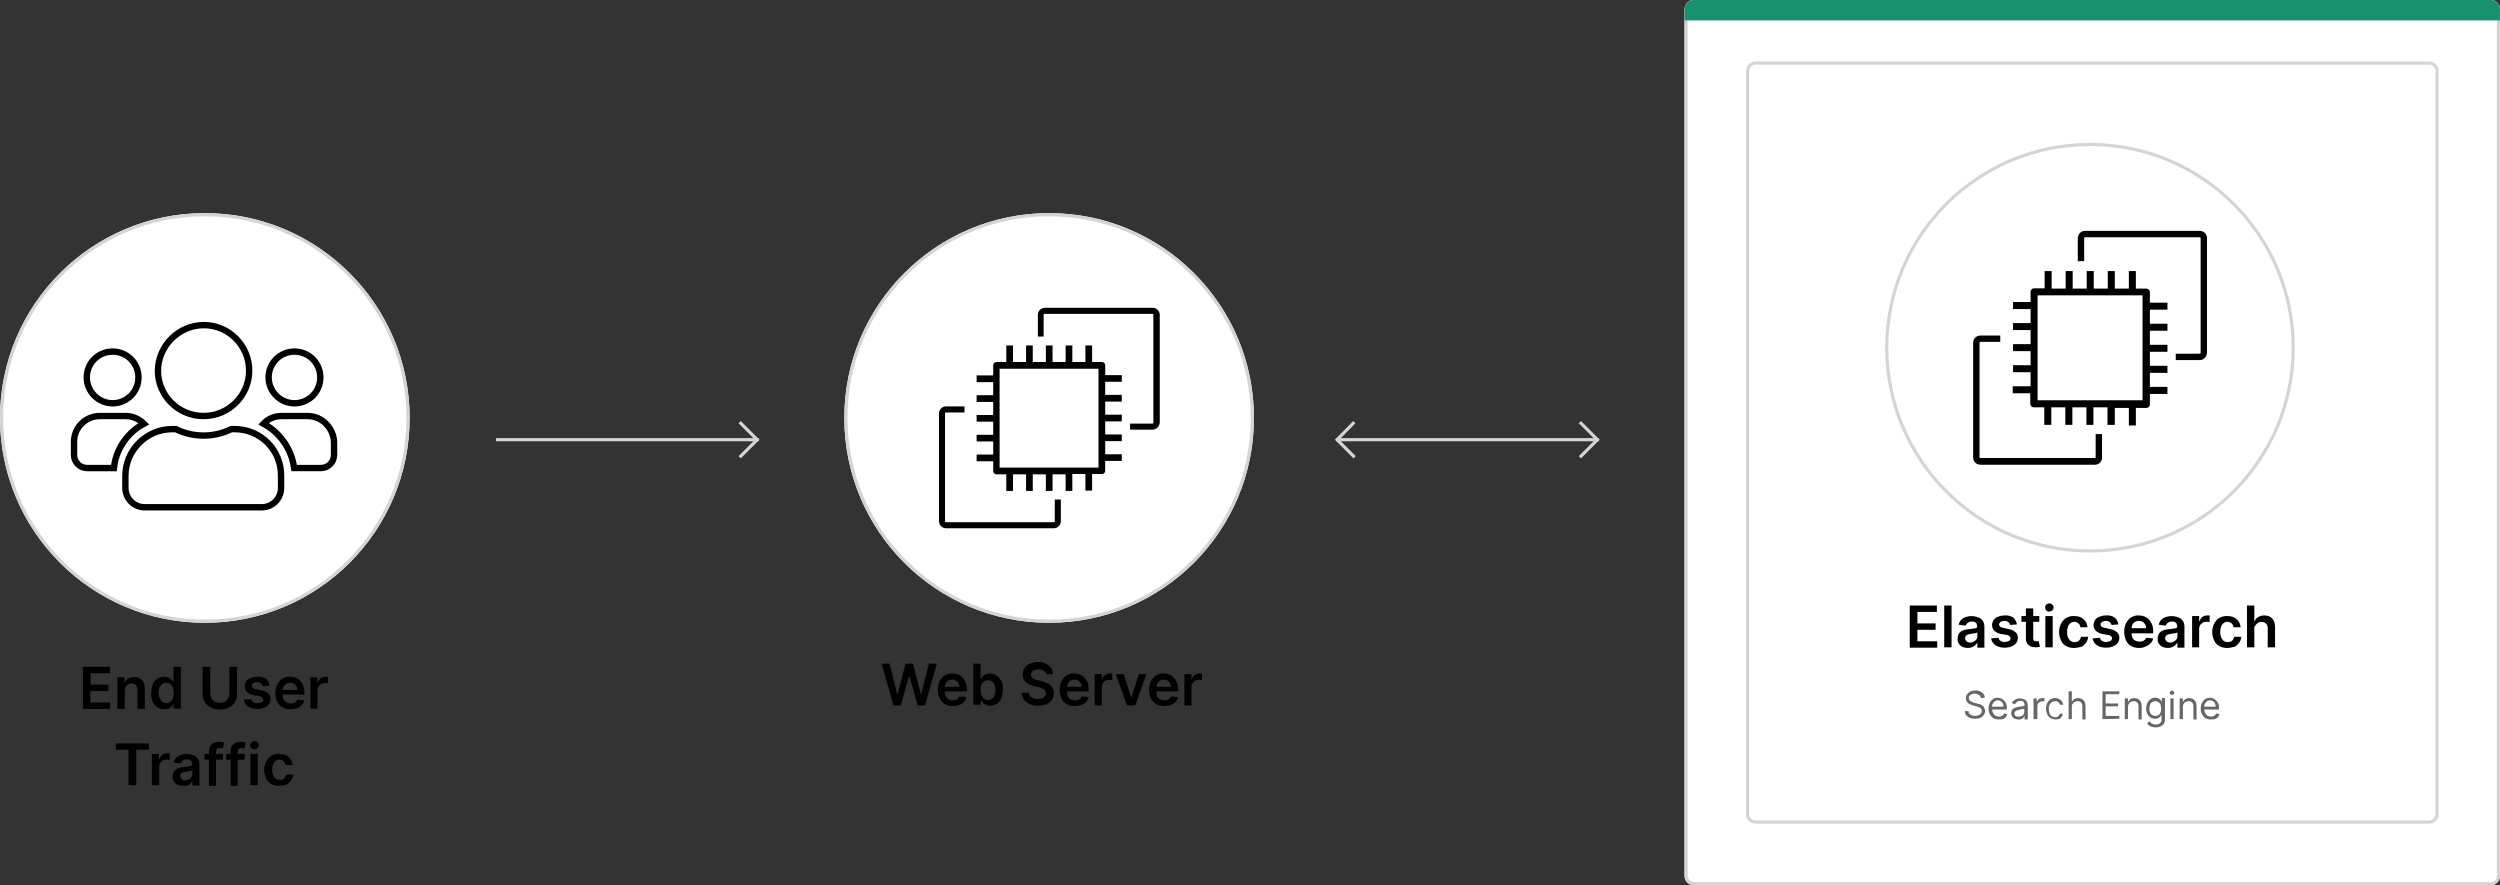
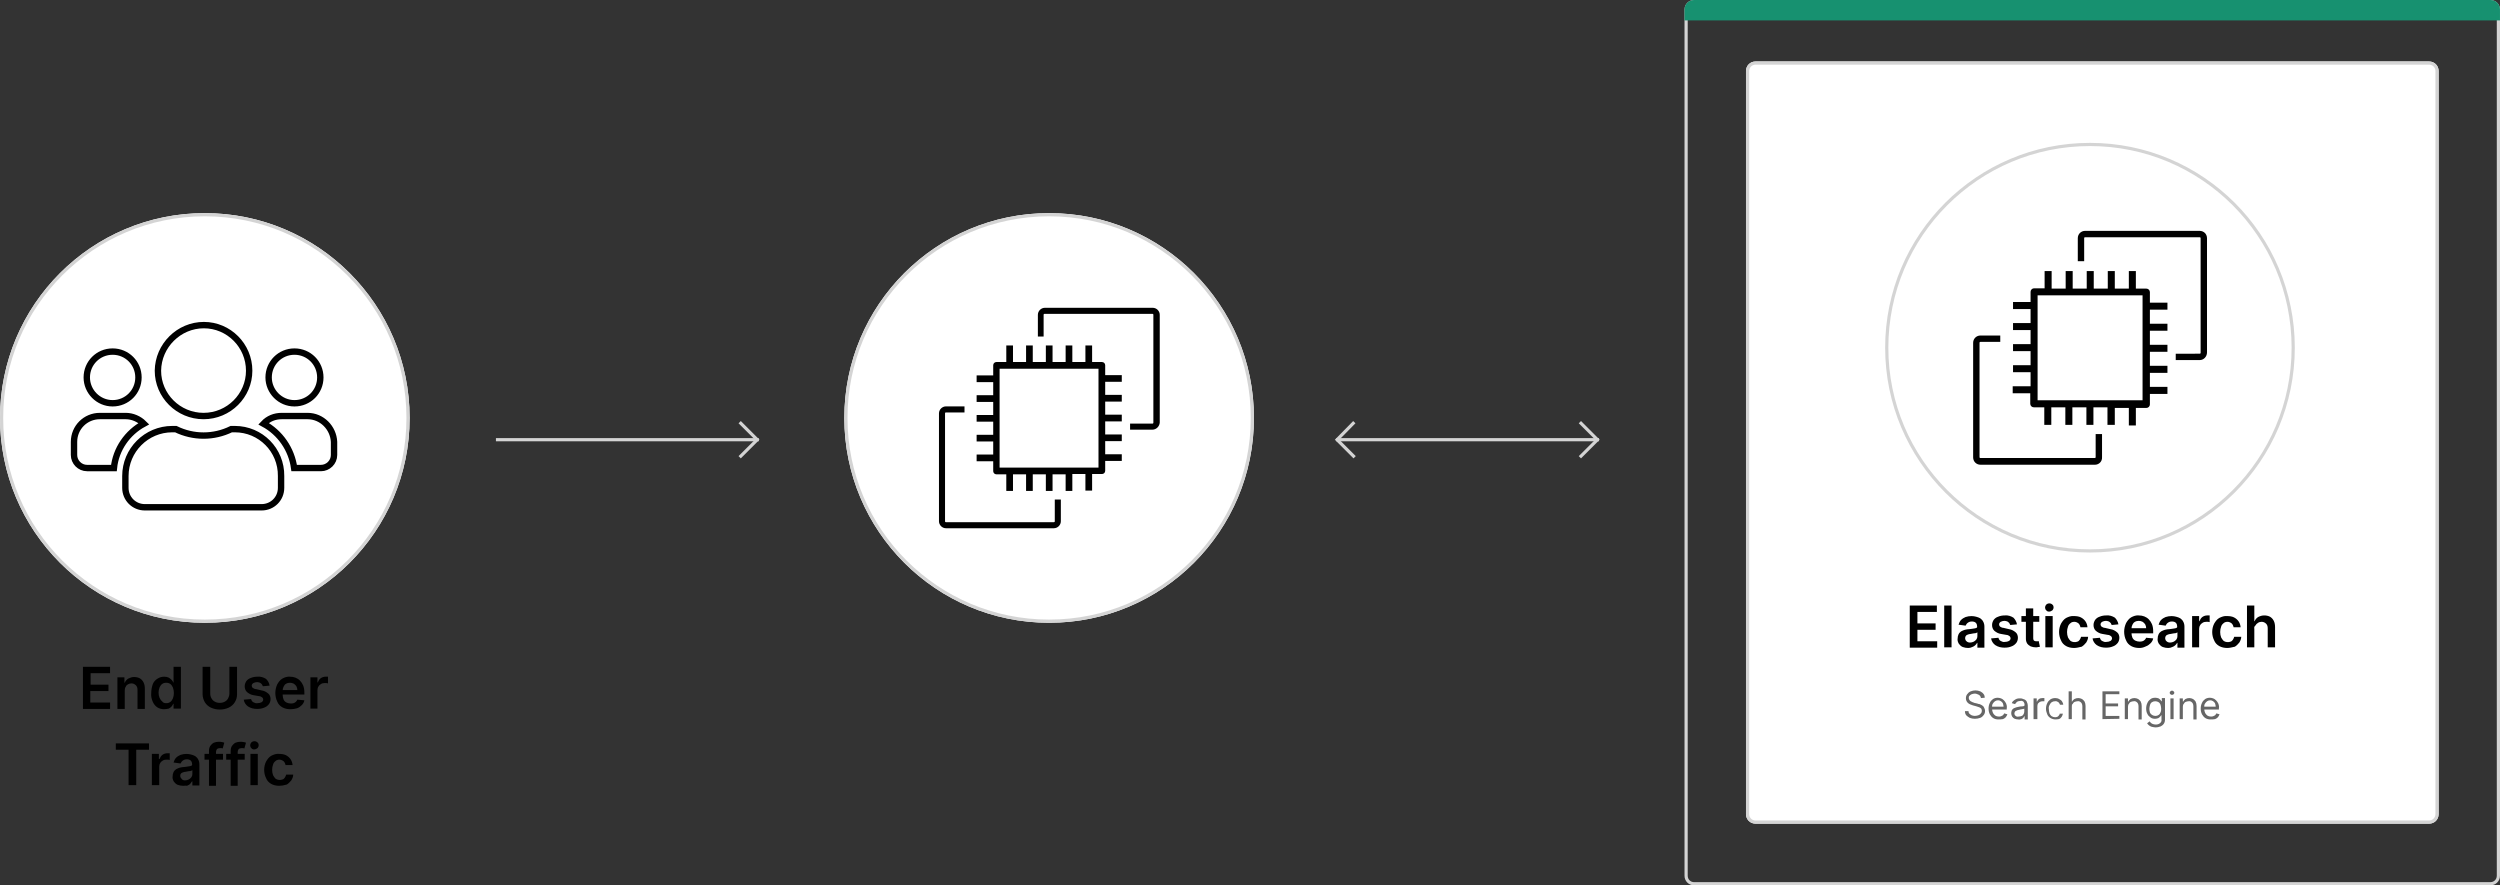
<svg xmlns="http://www.w3.org/2000/svg" version="1.1" id="Layer_1" x="0px" y="0px" viewBox="0 0 783.6 277.5" style="enable-background:new 0 0 783.6 277.5;" xml:space="preserve">
  <rect x="0" y="0" width="783.6" height="277.5" fill="#333333" stroke="none" />
  <style type="text/css">
	.st0{fill:#FFFFFF;}
	.st1{fill:none;stroke:#D4D4D4;}
	.st2{fill:#666666;}
	.st3{fill:#179170;}
	.st4{fill:none;stroke:#D4D4D4;stroke-miterlimit:10;}
	.st5{fill:none;stroke:#000000;stroke-width:2;}
</style>
  <g id="graphic-elasticsearch-diagram-light" transform="translate(-535 -2288.5)">
    <g id="Group_10485" transform="translate(1062.994 2298)">
      <g transform="matrix(1, 0, 0, 1, -527.99, -9.5)">
        <g id="Rectangle_6154-2" transform="translate(527.99 9.5)">
-           <path class="st0" d="M3-9.5h249.6c1.7,0,3,1.3,3,3V265c0,1.7-1.3,3-3,3H3c-1.7,0-3-1.3-3-3V-6.5C0-8.2,1.3-9.5,3-9.5z" />
          <path class="st1" d="M3-9h249.6c1.4,0,2.5,1.1,2.5,2.5V265c0,1.4-1.1,2.5-2.5,2.5H3c-1.4,0-2.5-1.1-2.5-2.5V-6.5      C0.5-7.9,1.6-9,3-9z" />
        </g>
      </g>
      <g id="Rectangle_6246" transform="translate(19.27 19.27)">
        <path class="st0" d="M3-9.5h211.1c1.7,0,3,1.3,3,3v232.9c0,1.7-1.3,3-3,3H3c-1.7,0-3-1.3-3-3V-6.5C0-8.2,1.3-9.5,3-9.5z" />
        <path class="st1" d="M3-9h211.1c1.4,0,2.5,1.1,2.5,2.5v232.9c0,1.4-1.1,2.5-2.5,2.5H3c-1.4,0-2.5-1.1-2.5-2.5V-6.5     C0.5-7.9,1.6-9,3-9z" />
      </g>
      <path id="Path_35011" d="M70.6,193.4v-13.1h8.5v2h-6.1v3.6h5.7v2h-5.7v3.6h6.2v2H70.6z M83.7,180.3v13.1h-2.3v-13.1H83.7z     M88.9,193.6c-0.6,0-1.1-0.1-1.7-0.3c-0.5-0.2-0.9-0.6-1.2-1c-0.3-0.5-0.5-1.1-0.4-1.6c0-0.5,0.1-1,0.3-1.4    c0.2-0.4,0.5-0.7,0.8-0.9c0.4-0.2,0.8-0.4,1.2-0.5c0.5-0.1,0.9-0.2,1.4-0.2c0.6-0.1,1-0.1,1.4-0.2c0.3,0,0.5-0.1,0.8-0.2    c0.2-0.1,0.3-0.3,0.2-0.5v0c0-0.4-0.1-0.8-0.4-1.1c-0.3-0.3-0.8-0.4-1.2-0.4c-0.5,0-0.9,0.1-1.3,0.4c-0.3,0.2-0.5,0.5-0.7,0.9    l-2.2-0.3c0.2-0.6,0.4-1.1,0.8-1.5c0.4-0.4,0.9-0.7,1.4-0.9c0.6-0.2,1.2-0.3,1.9-0.3c0.5,0,1,0.1,1.4,0.2c0.5,0.1,0.9,0.3,1.3,0.5    c0.4,0.3,0.7,0.6,0.9,1c0.3,0.5,0.4,1.1,0.4,1.6v6.6h-2.2V192h-0.1c-0.3,0.6-0.9,1.1-1.5,1.3C89.8,193.5,89.4,193.6,88.9,193.6    L88.9,193.6z M89.5,191.9c0.4,0,0.8-0.1,1.2-0.3c0.3-0.2,0.6-0.4,0.8-0.7c0.2-0.3,0.3-0.6,0.3-1v-1.2c-0.1,0.1-0.2,0.1-0.4,0.2    c-0.2,0.1-0.4,0.1-0.6,0.1c-0.2,0-0.4,0.1-0.6,0.1l-0.5,0.1c-0.3,0-0.6,0.1-0.9,0.2c-0.2,0.1-0.5,0.2-0.6,0.4    c-0.4,0.5-0.3,1.3,0.2,1.7C88.7,191.8,89.1,191.9,89.5,191.9L89.5,191.9z M104.2,186.2l-2.1,0.2c-0.1-0.2-0.2-0.4-0.3-0.6    c-0.2-0.2-0.4-0.4-0.6-0.5c-0.3-0.1-0.6-0.2-0.9-0.2c-0.4,0-0.8,0.1-1.2,0.3c-0.3,0.2-0.5,0.5-0.5,0.8c0,0.3,0.1,0.5,0.3,0.7    c0.3,0.2,0.7,0.4,1.1,0.4l1.7,0.4c0.8,0.1,1.5,0.5,2.1,1c0.5,0.4,0.7,1.1,0.7,1.7c0,0.6-0.2,1.2-0.5,1.6c-0.4,0.5-0.9,0.9-1.5,1.1    c-0.7,0.3-1.4,0.4-2.2,0.4c-1,0-2-0.2-2.9-0.8c-0.7-0.5-1.2-1.3-1.3-2.1l2.3-0.2c0.1,0.4,0.3,0.8,0.7,1c0.4,0.2,0.8,0.4,1.3,0.3    c0.5,0,0.9-0.1,1.3-0.3c0.3-0.2,0.5-0.5,0.5-0.8c0-0.3-0.1-0.5-0.3-0.7c-0.3-0.2-0.6-0.4-1-0.4l-1.7-0.3c-0.8-0.1-1.5-0.5-2.1-1    c-0.5-0.5-0.7-1.1-0.7-1.8c0-0.6,0.2-1.1,0.5-1.6c0.4-0.5,0.8-0.8,1.4-1c0.7-0.3,1.4-0.4,2.1-0.4c1-0.1,1.9,0.2,2.7,0.7    C103.6,184.6,104.1,185.4,104.2,186.2z M111.2,183.6v1.8h-5.6v-1.8L111.2,183.6z M107,181.2h2.3v9.2c0,0.2,0,0.5,0.1,0.7    c0.1,0.2,0.2,0.3,0.4,0.3c0.2,0.1,0.3,0.1,0.5,0.1c0.1,0,0.3,0,0.4,0c0.1,0,0.2,0,0.3-0.1l0.4,1.8c-0.2,0.1-0.3,0.1-0.5,0.1    c-0.3,0.1-0.6,0.1-0.8,0.1c-0.5,0-1.1-0.1-1.6-0.3c-0.4-0.2-0.8-0.5-1.1-0.9c-0.3-0.5-0.4-1-0.4-1.5L107,181.2z M113.1,193.4v-9.8    h2.3v9.8H113.1z M114.3,182.2c-0.4,0-0.7-0.1-0.9-0.4c-0.5-0.4-0.5-1.2-0.1-1.7c0,0,0.1-0.1,0.1-0.1c0.5-0.5,1.4-0.5,1.9,0    c0.5,0.4,0.5,1.2,0.1,1.7c0,0-0.1,0.1-0.1,0.1C115,182,114.7,182.2,114.3,182.2z M122.1,193.6c-0.9,0-1.8-0.2-2.5-0.6    c-0.7-0.4-1.3-1-1.6-1.8c-0.4-0.8-0.6-1.7-0.6-2.6c0-0.9,0.2-1.8,0.6-2.6c0.4-0.7,0.9-1.4,1.6-1.8c0.8-0.4,1.6-0.7,2.5-0.6    c0.7,0,1.5,0.1,2.1,0.4c1.2,0.6,2,1.7,2.1,3.1h-2.2c-0.1-0.5-0.3-0.9-0.6-1.2c-0.4-0.3-0.8-0.5-1.3-0.5c-0.4,0-0.9,0.1-1.2,0.4    c-0.4,0.3-0.7,0.7-0.8,1.1c-0.2,0.5-0.3,1.1-0.3,1.7c0,0.6,0.1,1.2,0.3,1.7c0.2,0.4,0.5,0.8,0.8,1.1c0.6,0.4,1.5,0.5,2.2,0.2    c0.3-0.1,0.5-0.3,0.7-0.6c0.2-0.3,0.3-0.6,0.4-0.9h2.2c0,0.7-0.3,1.3-0.6,1.8c-0.4,0.5-0.9,1-1.4,1.3    C123.6,193.4,122.9,193.6,122.1,193.6L122.1,193.6z M136,186.2l-2.1,0.2c-0.1-0.2-0.2-0.4-0.3-0.6c-0.2-0.2-0.4-0.4-0.6-0.5    c-0.3-0.1-0.6-0.2-0.9-0.2c-0.4,0-0.8,0.1-1.2,0.3c-0.3,0.2-0.5,0.5-0.5,0.8c0,0.3,0.1,0.5,0.3,0.7c0.3,0.2,0.7,0.4,1.1,0.4    l1.7,0.4c0.8,0.1,1.5,0.5,2.1,1c0.5,0.4,0.7,1.1,0.7,1.7c0,0.6-0.2,1.2-0.5,1.6c-0.4,0.5-0.9,0.9-1.5,1.1    c-0.7,0.3-1.4,0.4-2.2,0.4c-1,0-2-0.2-2.9-0.8c-0.7-0.5-1.2-1.3-1.3-2.1l2.3-0.2c0.1,0.4,0.3,0.8,0.7,1c0.4,0.2,0.8,0.4,1.3,0.3    c0.5,0,0.9-0.1,1.3-0.3c0.3-0.2,0.5-0.5,0.5-0.8c0-0.3-0.1-0.5-0.3-0.7c-0.3-0.2-0.6-0.4-1-0.4l-1.7-0.3c-0.8-0.1-1.5-0.5-2.1-1    c-0.5-0.5-0.7-1.1-0.7-1.8c0-0.6,0.2-1.1,0.5-1.6c0.4-0.5,0.8-0.8,1.4-1c0.7-0.3,1.4-0.4,2.1-0.4c1-0.1,1.9,0.2,2.7,0.7    C135.4,184.6,135.9,185.4,136,186.2L136,186.2z M142.5,193.6c-0.9,0-1.8-0.2-2.5-0.6c-0.7-0.4-1.3-1-1.6-1.8    c-0.4-0.8-0.6-1.8-0.6-2.7c0-0.9,0.2-1.8,0.6-2.7c0.4-0.7,0.9-1.4,1.6-1.8c0.7-0.4,1.6-0.7,2.4-0.6c0.6,0,1.2,0.1,1.7,0.3    c0.5,0.2,1,0.5,1.4,0.9c0.4,0.4,0.8,1,1,1.5c0.3,0.7,0.4,1.5,0.4,2.2v0.7h-8v-1.6h5.8c0-0.4-0.1-0.8-0.3-1.2    c-0.2-0.3-0.5-0.6-0.8-0.8c-0.4-0.2-0.8-0.3-1.2-0.3c-0.4,0-0.9,0.1-1.2,0.3c-0.4,0.2-0.6,0.5-0.8,0.9c-0.2,0.4-0.3,0.8-0.3,1.2    v1.4c0,0.5,0.1,1,0.3,1.5c0.2,0.4,0.5,0.7,0.9,0.9c0.4,0.2,0.9,0.3,1.3,0.3c0.3,0,0.6,0,0.9-0.1c0.3-0.1,0.5-0.2,0.7-0.4    c0.2-0.2,0.4-0.4,0.5-0.7l2.2,0.2c-0.1,0.6-0.4,1.1-0.8,1.5c-0.4,0.4-0.9,0.8-1.5,1C143.8,193.5,143.2,193.6,142.5,193.6    L142.5,193.6z M151.6,193.6c-0.6,0-1.1-0.1-1.7-0.3c-0.5-0.2-0.9-0.6-1.2-1c-0.3-0.5-0.5-1.1-0.4-1.6c0-0.5,0.1-1,0.3-1.4    c0.2-0.4,0.5-0.7,0.8-0.9c0.4-0.2,0.8-0.4,1.2-0.5c0.5-0.1,0.9-0.2,1.4-0.2c0.6-0.1,1-0.1,1.4-0.2c0.3,0,0.5-0.1,0.8-0.2    c0.2-0.1,0.3-0.3,0.2-0.5v0c0-0.4-0.1-0.8-0.4-1.1c-0.3-0.3-0.8-0.4-1.2-0.4c-0.5,0-0.9,0.1-1.3,0.4c-0.3,0.2-0.5,0.5-0.7,0.9    l-2.2-0.3c0.2-0.6,0.4-1.1,0.8-1.5c0.4-0.4,0.9-0.7,1.4-0.9c0.6-0.2,1.2-0.3,1.9-0.3c0.5,0,1,0.1,1.4,0.2c0.5,0.1,0.9,0.3,1.3,0.5    c0.4,0.3,0.7,0.6,0.9,1c0.3,0.5,0.4,1.1,0.4,1.6v6.6h-2.2V192h-0.1c-0.3,0.6-0.9,1.1-1.5,1.3C152.5,193.5,152.1,193.6,151.6,193.6    L151.6,193.6z M152.2,191.9c0.4,0,0.8-0.1,1.2-0.3c0.3-0.2,0.6-0.4,0.8-0.7c0.2-0.3,0.3-0.6,0.3-1v-1.2c-0.1,0.1-0.2,0.1-0.4,0.2    c-0.2,0.1-0.4,0.1-0.6,0.1c-0.2,0-0.4,0.1-0.6,0.1l-0.5,0.1c-0.3,0-0.6,0.1-0.9,0.2c-0.2,0.1-0.5,0.2-0.6,0.4    c-0.4,0.5-0.3,1.3,0.2,1.7C151.4,191.8,151.8,191.9,152.2,191.9L152.2,191.9z M159.1,193.4v-9.8h2.2v1.6h0.1    c0.2-0.5,0.5-1,0.9-1.3c0.4-0.3,1-0.5,1.5-0.5c0.1,0,0.3,0,0.4,0c0.1,0,0.3,0,0.4,0v2.1c-0.2,0-0.3-0.1-0.5-0.1    c-0.2,0-0.4,0-0.6,0c-0.4,0-0.8,0.1-1.1,0.3c-0.3,0.2-0.6,0.4-0.8,0.8c-0.2,0.3-0.3,0.7-0.3,1.1v5.8H159.1z M170.1,193.6    c-0.9,0-1.8-0.2-2.5-0.6c-0.7-0.4-1.3-1-1.6-1.8c-0.4-0.8-0.6-1.7-0.6-2.6c0-0.9,0.2-1.8,0.6-2.6c0.4-0.7,0.9-1.4,1.6-1.8    c0.8-0.4,1.6-0.7,2.5-0.6c0.7,0,1.5,0.1,2.1,0.4c1.2,0.6,2,1.7,2.1,3.1h-2.2c-0.1-0.5-0.3-0.9-0.6-1.2c-0.4-0.3-0.8-0.5-1.3-0.5    c-0.4,0-0.9,0.1-1.2,0.4c-0.4,0.3-0.7,0.7-0.8,1.1c-0.2,0.5-0.3,1.1-0.3,1.7c0,0.6,0.1,1.2,0.3,1.7c0.2,0.4,0.5,0.8,0.8,1.1    c0.6,0.4,1.5,0.5,2.2,0.2c0.3-0.1,0.5-0.3,0.7-0.6c0.2-0.3,0.3-0.6,0.4-0.9h2.2c0,0.7-0.3,1.3-0.6,1.8c-0.4,0.5-0.9,1-1.4,1.3    C171.6,193.4,170.9,193.6,170.1,193.6L170.1,193.6z M178.6,187.6v5.8h-2.3v-13.1h2.3v4.9h0.1c0.2-0.5,0.6-1,1.1-1.3    c0.6-0.3,1.2-0.5,1.9-0.5c0.6,0,1.2,0.1,1.8,0.4c0.5,0.3,0.9,0.7,1.2,1.3c0.3,0.6,0.4,1.3,0.4,2v6.3h-2.3v-5.9    c0-0.6-0.1-1.1-0.5-1.5c-0.4-0.4-0.9-0.6-1.4-0.6c-0.4,0-0.8,0.1-1.1,0.3c-0.3,0.2-0.6,0.4-0.8,0.8    C178.6,186.8,178.5,187.2,178.6,187.6L178.6,187.6z" />
      <path id="Path_35010" class="st2" d="M92.9,209.3c0-0.4-0.3-0.8-0.6-1c-0.4-0.2-0.9-0.4-1.3-0.4c-0.3,0-0.7,0.1-1,0.2    c-0.3,0.1-0.5,0.3-0.7,0.5c-0.2,0.2-0.2,0.5-0.2,0.7c0,0.2,0.1,0.4,0.2,0.6c0.1,0.2,0.3,0.3,0.4,0.4c0.2,0.1,0.4,0.2,0.6,0.3    c0.2,0.1,0.4,0.1,0.5,0.2l0.9,0.2c0.3,0.1,0.5,0.2,0.8,0.2c0.3,0.1,0.6,0.3,0.8,0.4c0.3,0.2,0.5,0.4,0.6,0.7    c0.2,0.3,0.3,0.7,0.3,1c0,0.5-0.1,0.9-0.4,1.3c-0.3,0.4-0.6,0.7-1.1,0.9c-1.1,0.4-2.3,0.4-3.3,0c-0.4-0.2-0.8-0.5-1.1-0.8    c-0.3-0.4-0.4-0.8-0.4-1.3h1.1c0,0.3,0.1,0.6,0.3,0.8c0.2,0.2,0.5,0.4,0.7,0.5c0.3,0.1,0.6,0.2,1,0.2c0.4,0,0.7-0.1,1.1-0.2    c0.3-0.1,0.6-0.3,0.8-0.6c0.2-0.2,0.3-0.5,0.3-0.8c0-0.3-0.1-0.5-0.2-0.7c-0.2-0.2-0.4-0.3-0.6-0.4c-0.3-0.1-0.6-0.2-0.9-0.3    l-1.1-0.3c-0.6-0.2-1.2-0.4-1.6-0.8c-0.4-0.4-0.6-0.9-0.6-1.4c0-0.5,0.1-0.9,0.4-1.3c0.3-0.4,0.6-0.7,1.1-0.9    c0.5-0.2,1-0.3,1.5-0.3c0.5,0,1,0.1,1.5,0.3c0.4,0.2,0.8,0.5,1,0.8c0.3,0.3,0.4,0.8,0.4,1.2L92.9,209.3z M98.4,216    c-0.6,0-1.1-0.1-1.6-0.4c-0.5-0.3-0.8-0.7-1.1-1.2c-0.3-0.6-0.4-1.2-0.4-1.8c0-0.6,0.1-1.2,0.4-1.8c0.2-0.5,0.6-0.9,1-1.2    c0.5-0.3,1-0.4,1.5-0.4c0.3,0,0.7,0.1,1,0.2c0.3,0.1,0.6,0.3,0.9,0.6c0.3,0.3,0.5,0.6,0.7,1c0.2,0.5,0.3,1,0.2,1.5v0.4h-5v-0.9h4    c0-0.3-0.1-0.7-0.2-1c-0.1-0.3-0.4-0.5-0.6-0.7c-0.3-0.2-0.6-0.3-0.9-0.3c-0.4,0-0.7,0.1-1,0.3c-0.3,0.2-0.5,0.5-0.7,0.8    c-0.2,0.3-0.2,0.7-0.2,1v0.6c0,0.4,0.1,0.9,0.3,1.3c0.2,0.3,0.4,0.6,0.7,0.8c0.3,0.2,0.7,0.3,1.1,0.3c0.2,0,0.5,0,0.7-0.1    c0.2-0.1,0.4-0.2,0.6-0.3c0.2-0.2,0.3-0.4,0.4-0.6l1,0.3c-0.1,0.3-0.3,0.6-0.5,0.9c-0.3,0.3-0.6,0.5-0.9,0.6    C99.2,216,98.8,216,98.4,216L98.4,216z M104.6,216c-0.4,0-0.8-0.1-1.1-0.2c-0.7-0.3-1.1-1-1.1-1.8c0-0.3,0.1-0.6,0.2-0.9    c0.1-0.2,0.3-0.4,0.6-0.6c0.3-0.1,0.5-0.2,0.8-0.3c0.3-0.1,0.6-0.1,0.9-0.2c0.4-0.1,0.7-0.1,1-0.1c0.2,0,0.4-0.1,0.5-0.1    c0.1-0.1,0.2-0.2,0.2-0.3v0c0-0.4-0.1-0.7-0.3-1c-0.3-0.3-0.7-0.4-1-0.3c-0.4,0-0.8,0.1-1.1,0.3c-0.2,0.2-0.4,0.4-0.6,0.7l-1-0.3    c0.1-0.4,0.4-0.7,0.7-0.9c0.3-0.2,0.6-0.4,0.9-0.5c0.3-0.1,0.7-0.1,1-0.1c0.2,0,0.5,0,0.7,0.1c0.3,0.1,0.6,0.2,0.8,0.3    c0.3,0.2,0.5,0.4,0.6,0.7c0.2,0.4,0.3,0.8,0.3,1.2v4.3h-1V215h-0.1c-0.1,0.2-0.2,0.3-0.3,0.5c-0.2,0.2-0.4,0.3-0.6,0.4    C105.2,216,104.9,216.1,104.6,216L104.6,216z M104.7,215.1c0.4,0,0.7-0.1,1-0.2c0.3-0.1,0.5-0.4,0.6-0.6c0.1-0.2,0.2-0.5,0.2-0.8    v-0.9c-0.1,0.1-0.2,0.1-0.3,0.1c-0.2,0-0.3,0.1-0.5,0.1c-0.2,0-0.4,0.1-0.5,0.1l-0.4,0.1c-0.2,0-0.5,0.1-0.7,0.2    c-0.2,0.1-0.4,0.2-0.5,0.3c-0.1,0.2-0.2,0.4-0.2,0.6c0,0.3,0.1,0.6,0.4,0.8C104,215.1,104.4,215.2,104.7,215.1L104.7,215.1z     M109.4,215.9v-6.5h1v1h0.1c0.1-0.3,0.4-0.6,0.6-0.8c0.3-0.2,0.7-0.3,1.1-0.3c0.1,0,0.2,0,0.3,0s0.2,0,0.3,0v1c0,0-0.1,0-0.2,0    c-0.1,0-0.3,0-0.4,0c-0.3,0-0.6,0.1-0.8,0.2c-0.2,0.1-0.4,0.3-0.6,0.5c-0.1,0.2-0.2,0.5-0.2,0.8v4.1L109.4,215.9z M116.3,216    c-1.1,0-2.2-0.6-2.6-1.6c-0.2-0.5-0.4-1.1-0.4-1.7c0-0.6,0.1-1.2,0.4-1.8c0.2-0.5,0.6-0.9,1-1.2c0.5-0.3,1-0.4,1.5-0.4    c0.4,0,0.9,0.1,1.2,0.3c0.4,0.2,0.7,0.4,0.9,0.7c0.2,0.3,0.4,0.7,0.4,1.1h-1c-0.1-0.3-0.3-0.6-0.5-0.8c-0.3-0.2-0.7-0.4-1.1-0.3    c-0.4,0-0.7,0.1-1,0.3c-0.3,0.2-0.5,0.5-0.7,0.9c-0.2,0.4-0.3,0.8-0.2,1.3c0,0.5,0.1,0.9,0.2,1.3c0.1,0.3,0.4,0.7,0.7,0.9    c0.3,0.2,0.7,0.3,1,0.3c0.2,0,0.5,0,0.7-0.1c0.2-0.1,0.4-0.2,0.5-0.4c0.2-0.2,0.3-0.4,0.3-0.6h1c-0.1,0.4-0.2,0.7-0.4,1    c-0.2,0.3-0.5,0.6-0.9,0.7C117.2,215.9,116.8,216,116.3,216L116.3,216z M121.4,212v3.9h-1v-8.7h1v3.2h0.1c0.1-0.3,0.4-0.6,0.7-0.8    c0.4-0.2,0.8-0.3,1.2-0.3c0.4,0,0.8,0.1,1.2,0.3c0.3,0.2,0.6,0.5,0.8,0.8c0.2,0.4,0.3,0.9,0.3,1.4v4.2h-1v-4.1    c0-0.4-0.1-0.9-0.4-1.2c-0.3-0.3-0.7-0.5-1.1-0.4c-0.3,0-0.6,0.1-0.9,0.2c-0.3,0.1-0.5,0.4-0.6,0.6    C121.4,211.3,121.4,211.6,121.4,212L121.4,212z M131,215.9v-8.7h5.3v0.9H132v2.9h3.9v0.9H132v3h4.3v0.9L131,215.9z M139,212v3.9    h-1v-6.5h1v1h0.1c0.2-0.3,0.4-0.6,0.7-0.8c0.4-0.2,0.8-0.3,1.2-0.3c0.4,0,0.8,0.1,1.2,0.3c0.3,0.2,0.6,0.5,0.8,0.8    c0.2,0.4,0.3,0.9,0.3,1.4v4.2h-1v-4.1c0-0.4-0.1-0.9-0.4-1.2c-0.3-0.3-0.7-0.5-1.1-0.4c-0.3,0-0.6,0.1-0.9,0.2    c-0.3,0.1-0.5,0.4-0.6,0.6C139.1,211.3,139,211.6,139,212L139,212z M147.7,218.5c-0.4,0-0.8-0.1-1.3-0.2c-0.6-0.2-1.1-0.6-1.4-1.1    l0.8-0.6c0.1,0.1,0.2,0.3,0.3,0.4c0.2,0.2,0.4,0.3,0.6,0.4c0.3,0.1,0.6,0.2,1,0.2c0.5,0,0.9-0.1,1.3-0.4c0.4-0.3,0.6-0.7,0.5-1.2    v-1.3h-0.1c-0.1,0.1-0.2,0.3-0.3,0.4c-0.2,0.2-0.4,0.4-0.6,0.5c-0.3,0.1-0.7,0.2-1,0.2c-0.5,0-1-0.1-1.4-0.4    c-0.4-0.3-0.8-0.6-1-1.1c-0.3-0.5-0.4-1.1-0.4-1.7c0-0.6,0.1-1.2,0.4-1.8c0.2-0.5,0.6-0.9,1-1.2c0.4-0.3,0.9-0.4,1.5-0.4    c0.4,0,0.7,0.1,1,0.2c0.2,0.1,0.4,0.3,0.6,0.5c0.1,0.2,0.2,0.3,0.3,0.4h0.1v-1h1v6.7c0,0.5-0.1,1-0.4,1.4c-0.3,0.4-0.6,0.6-1,0.8    C148.6,218.4,148.2,218.5,147.7,218.5L147.7,218.5z M147.6,214.9c0.4,0,0.7-0.1,1-0.3c0.3-0.2,0.5-0.5,0.6-0.8    c0.2-0.4,0.2-0.8,0.2-1.2c0-0.4-0.1-0.8-0.2-1.2c-0.1-0.3-0.3-0.6-0.6-0.8c-0.6-0.4-1.5-0.4-2.1,0c-0.3,0.2-0.5,0.5-0.6,0.9    c-0.1,0.4-0.2,0.8-0.2,1.2c0,0.4,0.1,0.8,0.2,1.2C146.2,214.5,146.9,214.9,147.6,214.9L147.6,214.9z M152.3,215.9v-6.5h1v6.5    H152.3z M152.8,208.3c-0.2,0-0.4-0.1-0.5-0.2c-0.3-0.2-0.3-0.7,0-0.9c0,0,0,0,0,0c0.3-0.3,0.7-0.3,1,0c0.3,0.2,0.3,0.7,0,0.9    c0,0,0,0,0,0C153.2,208.2,153,208.3,152.8,208.3L152.8,208.3z M156.2,212v3.9h-1v-6.5h1v1h0.1c0.2-0.3,0.4-0.6,0.7-0.8    c0.4-0.2,0.8-0.3,1.2-0.3c0.4,0,0.8,0.1,1.2,0.3c0.3,0.2,0.6,0.5,0.8,0.8c0.2,0.4,0.3,0.9,0.3,1.4v4.2h-1v-4.1    c0-0.4-0.1-0.9-0.4-1.2c-0.3-0.3-0.7-0.5-1.1-0.4c-0.3,0-0.6,0.1-0.9,0.2c-0.3,0.1-0.5,0.4-0.6,0.6    C156.3,211.3,156.2,211.6,156.2,212L156.2,212z M164.9,216c-0.6,0-1.1-0.1-1.6-0.4c-0.5-0.3-0.8-0.7-1.1-1.2    c-0.3-0.6-0.4-1.2-0.4-1.8c0-0.6,0.1-1.2,0.4-1.8c0.2-0.5,0.6-0.9,1-1.2c0.5-0.3,1-0.4,1.5-0.4c0.3,0,0.7,0.1,1,0.2    c0.3,0.1,0.6,0.3,0.9,0.6c0.3,0.3,0.5,0.6,0.7,1c0.2,0.5,0.3,1,0.2,1.5v0.4h-5v-0.9h4c0-0.3-0.1-0.7-0.2-1    c-0.1-0.3-0.4-0.5-0.6-0.7c-0.3-0.2-0.6-0.3-0.9-0.3c-0.4,0-0.7,0.1-1,0.3c-0.3,0.2-0.5,0.5-0.7,0.8c-0.2,0.3-0.2,0.7-0.2,1v0.6    c0,0.4,0.1,0.9,0.3,1.3c0.2,0.3,0.4,0.6,0.7,0.8c0.3,0.2,0.7,0.3,1.1,0.3c0.2,0,0.5,0,0.7-0.1c0.2-0.1,0.4-0.2,0.6-0.3    c0.2-0.2,0.3-0.4,0.4-0.6l1,0.3c-0.1,0.3-0.3,0.6-0.5,0.9c-0.3,0.3-0.6,0.5-0.9,0.6C165.8,216,165.4,216,164.9,216L164.9,216z" />
      <path id="Rectangle_6169" class="st3" d="M3-9.5h249.6c1.7,0,3,1.3,3,3v3.4l0,0H0l0,0v-3.4C0-8.2,1.3-9.5,3-9.5z" />
      <g id="Group_8961" transform="translate(62.889 44.782)">
        <g id="Ellipse_333">
          <circle class="st0" cx="64.2" cy="54.7" r="64.2" />
          <circle class="st1" cx="64.2" cy="54.7" r="63.7" />
        </g>
        <g id="Group_10489" transform="translate(27.58 27.582)">
          <path id="Path_18915" d="M44.3,51.3h-2.2v-5.5h-4.4v5.5h-2.2v-5.5h-4.4v5.5h-2.2v-5.5h-4.4v5.5h-2.2v-5.5h-3.3      c-0.6,0-1.1-0.5-1.1-1.1v-3.3h-5.5v-2.2H18v-4.4h-5.5v-2.2H18v-4.4h-5.5v-2.2H18v-4.4h-5.5v-2.2H18v-4.4h-5.5v-2.2H18V9.6      c0-0.6,0.5-1.1,1.1-1.1h3.3V3.1h2.2v5.5h4.4V3.1h2.2v5.5h4.4V3.1h2.2v5.5h4.4V3.1h2.2v5.5h4.4V3.1h2.2v5.5h3.3      c0.6,0,1.1,0.5,1.1,1.1v3.3h5.5v2.2h-5.5v4.4h5.5v2.2h-5.5v4.4h5.5v2.2h-5.5v4.4h5.5v2.2h-5.5v4.4h5.5v2.2h-5.5v3.3      c0,0.6-0.5,1.1-1.1,1.1h-3.3v5.5h-2.2v-5.5h-4.4V51.3z M20.2,43.6h32.9V10.7H20.2V43.6z" />
          <path id="Path_18916" d="M38.2,63.8H2.3c-1.3,0-2.3-1-2.3-2.3V25.6c0-1.3,1-2.3,2.3-2.3h6.2v2H2.3c-0.2,0-0.3,0.1-0.3,0.3l0,0      v35.8c0,0.2,0.1,0.3,0.3,0.3h35.8c0.2,0,0.3-0.1,0.3-0.3v-7.2h2v7.2C40.5,62.8,39.4,63.8,38.2,63.8" />
          <path id="Path_18917" d="M71,31h-7.5v-2H71c0.2,0,0.3-0.1,0.3-0.3V-7.2c0-0.2-0.1-0.3-0.3-0.3H35.1c-0.2,0-0.3,0.1-0.3,0.3      c0,0,0,0,0,0V0h-2v-7.2c0-1.3,1-2.3,2.3-2.3H71c1.3,0,2.3,1,2.3,2.3v35.8C73.3,29.9,72.3,31,71,31" />
        </g>
      </g>
    </g>
    <g id="Group_10505" transform="translate(799.639 2364.802)">
-       <path id="Path_35012" d="M15.4,144.8l-3.7-13.1h2.5l2.4,9.6h0.1l2.5-9.6h2.3l2.5,9.6h0.1l2.4-9.6h2.5l-3.7,13.1h-2.3l-2.6-9.2    h-0.1l-2.6,9.2H15.4z M34,145c-0.9,0-1.8-0.2-2.5-0.6c-0.7-0.4-1.3-1-1.6-1.8c-0.4-0.8-0.6-1.8-0.6-2.7c0-0.9,0.2-1.8,0.6-2.7    c0.4-0.7,0.9-1.4,1.6-1.8c0.7-0.4,1.6-0.7,2.4-0.6c0.6,0,1.2,0.1,1.7,0.3c0.5,0.2,1,0.5,1.4,0.9c0.4,0.4,0.8,1,1,1.5    c0.3,0.7,0.4,1.5,0.4,2.2v0.7h-8.1V139h5.8c0-0.4-0.1-0.8-0.3-1.2c-0.2-0.3-0.5-0.6-0.8-0.8c-0.4-0.2-0.8-0.3-1.2-0.3    c-0.4,0-0.9,0.1-1.2,0.3c-0.4,0.2-0.6,0.5-0.8,0.9c-0.2,0.4-0.3,0.8-0.3,1.2v1.4c0,0.5,0.1,1,0.3,1.5c0.2,0.4,0.5,0.7,0.9,0.9    c0.4,0.2,0.9,0.3,1.3,0.3c0.3,0,0.6,0,0.9-0.1c0.3-0.1,0.5-0.2,0.7-0.4c0.2-0.2,0.4-0.4,0.5-0.7l2.2,0.2c-0.1,0.6-0.4,1.1-0.8,1.5    c-0.4,0.4-0.9,0.8-1.5,1C35.4,144.9,34.7,145,34,145L34,145z M40.4,144.8v-13.1h2.3v4.9h0.1c0.1-0.3,0.3-0.5,0.5-0.8    c0.2-0.3,0.5-0.5,0.9-0.7c0.4-0.2,0.9-0.3,1.4-0.3c0.7,0,1.4,0.2,2.1,0.6c0.6,0.4,1.1,1,1.5,1.7c0.4,0.9,0.6,1.8,0.5,2.8    c0,0.9-0.2,1.9-0.5,2.7c-0.3,0.7-0.8,1.3-1.4,1.7c-0.6,0.4-1.3,0.6-2.1,0.6c-0.5,0-1-0.1-1.4-0.3c-0.3-0.2-0.6-0.4-0.9-0.7    c-0.2-0.2-0.4-0.5-0.5-0.8h-0.1v1.5H40.4z M42.7,139.9c0,0.6,0.1,1.1,0.3,1.7c0.2,0.4,0.4,0.8,0.8,1.1c0.4,0.3,0.8,0.4,1.2,0.4    c0.5,0,0.9-0.1,1.3-0.4c0.4-0.3,0.6-0.7,0.8-1.1c0.2-0.5,0.3-1.1,0.3-1.6c0-0.6-0.1-1.1-0.3-1.6c-0.1-0.4-0.4-0.8-0.8-1.1    c-0.4-0.3-0.8-0.4-1.3-0.4c-0.5,0-0.9,0.1-1.3,0.4c-0.4,0.3-0.6,0.7-0.8,1.1C42.8,138.8,42.7,139.3,42.7,139.9z M63.4,135.3    c0-0.5-0.3-1-0.8-1.3c-0.5-0.3-1.1-0.5-1.7-0.5c-0.4,0-0.9,0.1-1.3,0.2c-0.3,0.1-0.6,0.3-0.8,0.6c-0.2,0.3-0.3,0.6-0.3,0.9    c0,0.2,0.1,0.5,0.2,0.7c0.1,0.2,0.3,0.4,0.5,0.5c0.2,0.1,0.5,0.3,0.7,0.3c0.3,0.1,0.5,0.2,0.8,0.2l1.2,0.3c0.5,0.1,1,0.3,1.4,0.5    c0.4,0.2,0.9,0.4,1.2,0.7c0.4,0.3,0.7,0.7,0.9,1.1c0.2,0.5,0.3,1,0.3,1.5c0,0.7-0.2,1.4-0.6,2c-0.4,0.6-1,1.1-1.7,1.4    c-0.9,0.3-1.8,0.5-2.7,0.5c-0.9,0-1.8-0.1-2.6-0.5c-0.7-0.3-1.3-0.8-1.8-1.4c-0.4-0.7-0.7-1.4-0.7-2.2h2.3c0,0.4,0.2,0.8,0.4,1.1    c0.3,0.3,0.6,0.5,1,0.7c0.4,0.2,0.9,0.2,1.3,0.2c0.5,0,0.9-0.1,1.4-0.2c0.4-0.1,0.7-0.4,0.9-0.7c0.2-0.3,0.3-0.6,0.3-1    c0-0.3-0.1-0.6-0.3-0.8c-0.2-0.2-0.5-0.4-0.8-0.6c-0.4-0.2-0.8-0.3-1.2-0.4l-1.5-0.4c-0.9-0.2-1.8-0.6-2.6-1.3    c-0.6-0.6-1-1.4-0.9-2.3c0-0.7,0.2-1.4,0.6-2c0.4-0.6,1-1.1,1.7-1.4c0.8-0.3,1.6-0.5,2.5-0.5c0.8,0,1.7,0.1,2.4,0.5    c0.7,0.3,1.2,0.8,1.7,1.3c0.4,0.6,0.6,1.3,0.6,2H63.4z M72.2,145c-0.9,0-1.8-0.2-2.5-0.6c-0.7-0.4-1.3-1-1.6-1.8    c-0.4-0.8-0.6-1.8-0.6-2.7c0-0.9,0.2-1.8,0.6-2.7c0.4-0.7,0.9-1.4,1.6-1.8c0.7-0.4,1.6-0.7,2.4-0.6c0.6,0,1.2,0.1,1.7,0.3    c0.5,0.2,1,0.5,1.4,0.9c0.4,0.4,0.8,1,1,1.5c0.3,0.7,0.4,1.5,0.4,2.2v0.7h-8V139h5.8c0-0.4-0.1-0.8-0.3-1.2    c-0.2-0.3-0.5-0.6-0.8-0.8c-0.4-0.2-0.8-0.3-1.2-0.3c-0.4,0-0.9,0.1-1.2,0.3c-0.4,0.2-0.6,0.5-0.8,0.9c-0.2,0.4-0.3,0.8-0.3,1.2    v1.4c0,0.5,0.1,1,0.3,1.5c0.2,0.4,0.5,0.7,0.9,0.9c0.4,0.2,0.9,0.3,1.3,0.3c0.3,0,0.6,0,0.9-0.1c0.3-0.1,0.5-0.2,0.7-0.4    c0.2-0.2,0.4-0.4,0.5-0.7l2.2,0.2c-0.1,0.6-0.4,1.1-0.8,1.5c-0.4,0.4-0.9,0.8-1.5,1C73.6,144.9,72.9,145,72.2,145z M78.5,144.8    V135h2.2v1.6h0.1c0.2-0.5,0.5-1,0.9-1.3c0.4-0.3,1-0.5,1.5-0.5c0.1,0,0.3,0,0.4,0c0.1,0,0.3,0,0.4,0v2.1c-0.2,0-0.3-0.1-0.5-0.1    c-0.2,0-0.4,0-0.6,0c-0.4,0-0.8,0.1-1.1,0.3c-0.3,0.2-0.6,0.4-0.8,0.8c-0.2,0.3-0.3,0.7-0.3,1.1v5.8H78.5z M94.7,135l-3.5,9.8    h-2.6l-3.5-9.8h2.5l2.3,7.3H90l2.3-7.3H94.7z M100.3,145c-0.9,0-1.8-0.2-2.5-0.6c-0.7-0.4-1.3-1-1.7-1.8c-0.4-0.8-0.6-1.8-0.6-2.7    c0-0.9,0.2-1.8,0.6-2.7c0.4-0.7,0.9-1.4,1.6-1.8c0.7-0.4,1.6-0.7,2.4-0.6c0.6,0,1.2,0.1,1.7,0.3c0.5,0.2,1,0.5,1.4,0.9    c0.4,0.4,0.8,1,1,1.5c0.3,0.7,0.4,1.5,0.4,2.2v0.7h-8V139h5.8c0-0.4-0.1-0.8-0.3-1.2c-0.2-0.3-0.5-0.6-0.8-0.8    c-0.4-0.2-0.8-0.3-1.2-0.3c-0.4,0-0.9,0.1-1.2,0.3c-0.4,0.2-0.6,0.5-0.8,0.9c-0.2,0.4-0.3,0.8-0.3,1.2v1.4c0,0.5,0.1,1,0.3,1.5    c0.2,0.4,0.5,0.7,0.9,0.9c0.4,0.2,0.9,0.3,1.3,0.3c0.3,0,0.6,0,0.9-0.1c0.3-0.1,0.5-0.2,0.7-0.4c0.2-0.2,0.4-0.4,0.5-0.7l2.2,0.2    c-0.1,0.6-0.4,1.1-0.8,1.5c-0.4,0.4-0.9,0.8-1.5,1C101.7,144.9,101,145,100.3,145z M106.6,144.8V135h2.2v1.6h0.1    c0.2-0.5,0.5-1,0.9-1.3c0.4-0.3,1-0.5,1.5-0.5c0.1,0,0.3,0,0.4,0c0.1,0,0.3,0,0.4,0v2.1c-0.2,0-0.3-0.1-0.5-0.1    c-0.2,0-0.4,0-0.6,0c-0.4,0-0.8,0.1-1.1,0.3c-0.3,0.2-0.6,0.4-0.8,0.8c-0.2,0.3-0.3,0.7-0.3,1.1v5.8H106.6z" />
      <g id="Ellipse_338" transform="translate(0 0)">
        <circle class="st0" cx="64.2" cy="54.7" r="64.2" />
        <circle class="st1" cx="64.2" cy="54.7" r="63.7" />
      </g>
      <g id="Group_10081" transform="translate(29.673 29.673)">
        <path id="Path_18915-2" d="M41.8,47.9h-2.1v-5.2h-4.1v5.2h-2.1v-5.2h-4.1v5.2h-2.1v-5.2h-4.1v5.2h-2.1v-5.2H18c-0.6,0-1-0.5-1-1     v-3.1h-5.2v-2.1h5.2v-4.1h-5.2v-2.1h5.2v-4.1h-5.2v-2.1h5.2v-4.1h-5.2v-2.1h5.2v-4.1h-5.2v-2.1h5.2V8.5c0-0.6,0.5-1,1-1h3.1V2.3     h2.1v5.2h4.1V2.3h2.1v5.2h4.1V2.3h2.1v5.2h4.1V2.3h2.1v5.2h4.1V2.3H48v5.2h3.1c0.6,0,1,0.5,1,1v3.1h5.2v2.1h-5.2v4.1h5.2v2.1     h-5.2v4.1h5.2v2.1h-5.2v4.1h5.2v2.1h-5.2v4.1h5.2v2.1h-5.2v3.1c0,0.6-0.5,1-1,1H48v5.2h-2.1v-5.2h-4.1V47.9z M19,40.6h31v-31H19     V40.6z" />
        <path id="Path_18916-2" d="M36,59.6H2.2c-1.2,0-2.2-1-2.2-2.2V23.6c0-1.2,1-2.2,2.2-2.2H8v1.9H2.2c-0.2,0-0.3,0.1-0.3,0.3v33.8     c0,0.2,0.1,0.3,0.3,0.3H36c0.2,0,0.3-0.1,0.3-0.3v-6.8h1.9v6.8C38.2,58.6,37.2,59.6,36,59.6" />
        <path id="Path_18917-2" d="M66.9,28.7h-7v-1.9h7c0.2,0,0.3-0.1,0.3-0.3V-7.3c0-0.2-0.1-0.3-0.3-0.3H33.1c-0.2,0-0.3,0.1-0.3,0.3     v6.8H31v-6.8c0-1.2,1-2.2,2.2-2.2h33.8c1.2,0,2.2,1,2.2,2.2v33.8C69.1,27.7,68.1,28.7,66.9,28.7" />
      </g>
    </g>
    <g id="Group_10499" transform="translate(953.798 2430.32)">
      <path id="Path_18699" class="st1" d="M0-4h82.4" />
      <path id="Path_19382" class="st4" d="M5.7-9.5L0.3-4l5.5,5.5" />
      <path id="Path_20237" class="st4" d="M76.4-9.5L81.9-4l-5.5,5.5" />
    </g>
    <g id="Group_10506" transform="translate(690.443 2430.32)">
      <path id="Path_18699-2" class="st1" d="M0-4h82.4" />
      <path id="Path_20237-2" class="st4" d="M76.4-9.5L81.9-4l-5.5,5.5" />
    </g>
    <g id="Group_8669" transform="translate(535 2364.802)">
      <path id="Path_35013" d="M26,145.8v-13.1h8.5v2h-6.1v3.6H34v2h-5.7v3.6h6.2v2H26z M39.1,140.1v5.8h-2.3V136H39v1.7h0.1    c0.2-0.5,0.6-1,1.1-1.3c0.6-0.3,1.2-0.5,1.8-0.5c0.6,0,1.2,0.1,1.8,0.4c0.5,0.3,0.9,0.7,1.2,1.3c0.3,0.6,0.4,1.3,0.4,2v6.3h-2.3    v-5.9c0-0.6-0.1-1.1-0.5-1.5c-0.4-0.4-0.9-0.6-1.4-0.6c-0.4,0-0.7,0.1-1.1,0.3c-0.3,0.2-0.6,0.4-0.7,0.8    C39.2,139.2,39.1,139.6,39.1,140.1L39.1,140.1z M51.4,146c-0.7,0-1.5-0.2-2.1-0.6c-0.6-0.4-1.1-1-1.4-1.7    c-0.4-0.9-0.6-1.8-0.5-2.8c0-1,0.2-1.9,0.5-2.8c0.3-0.7,0.8-1.3,1.5-1.7c0.6-0.4,1.3-0.6,2.1-0.6c0.5,0,1,0.1,1.4,0.3    c0.3,0.2,0.6,0.4,0.9,0.7c0.2,0.2,0.4,0.5,0.5,0.8h0.1v-4.9h2.3v13.1h-2.3v-1.5h-0.1c-0.1,0.3-0.3,0.5-0.5,0.8    c-0.2,0.3-0.6,0.5-0.9,0.7C52.4,145.9,51.9,146,51.4,146L51.4,146z M52.1,144.1c0.5,0,0.9-0.1,1.3-0.4c0.4-0.3,0.6-0.7,0.8-1.1    c0.2-0.5,0.3-1.1,0.3-1.7c0-0.6-0.1-1.1-0.3-1.7c-0.2-0.4-0.4-0.8-0.8-1.1c-0.4-0.3-0.8-0.4-1.3-0.4c-0.5,0-0.9,0.1-1.3,0.4    c-0.4,0.3-0.6,0.7-0.8,1.1c-0.2,0.5-0.3,1.1-0.3,1.6c0,0.6,0.1,1.1,0.3,1.6c0.2,0.4,0.4,0.8,0.8,1.1    C51.1,144,51.6,144.1,52.1,144.1L52.1,144.1z M71.9,132.7h2.4v8.6c0,0.9-0.2,1.7-0.7,2.5c-0.4,0.7-1.1,1.3-1.9,1.7    c-0.9,0.4-1.8,0.6-2.8,0.6c-1,0-1.9-0.2-2.8-0.6c-0.8-0.4-1.4-0.9-1.9-1.7c-0.4-0.7-0.7-1.6-0.7-2.5v-8.6h2.4v8.4    c0,0.5,0.1,1,0.4,1.5c0.2,0.4,0.6,0.8,1,1c0.5,0.3,1,0.4,1.6,0.4c0.5,0,1.1-0.1,1.6-0.4c0.4-0.2,0.8-0.6,1-1    c0.2-0.4,0.4-0.9,0.4-1.5L71.9,132.7z M84.5,138.6l-2.1,0.2c-0.1-0.2-0.2-0.4-0.3-0.6c-0.2-0.2-0.4-0.4-0.6-0.5    c-0.3-0.1-0.6-0.2-0.9-0.2c-0.4,0-0.8,0.1-1.2,0.3c-0.3,0.2-0.5,0.5-0.5,0.8c0,0.3,0.1,0.5,0.3,0.7c0.3,0.2,0.7,0.4,1.1,0.4    l1.7,0.4c0.8,0.1,1.5,0.5,2.1,1c0.5,0.4,0.7,1.1,0.7,1.7c0,0.6-0.2,1.2-0.5,1.6c-0.4,0.5-0.9,0.9-1.5,1.1    c-0.7,0.3-1.4,0.4-2.2,0.4c-1,0-2-0.2-2.9-0.8c-0.7-0.5-1.2-1.3-1.3-2.1l2.3-0.2c0.1,0.4,0.3,0.8,0.7,1c0.4,0.2,0.8,0.4,1.3,0.3    c0.5,0,0.9-0.1,1.3-0.3c0.3-0.2,0.5-0.5,0.5-0.8c0-0.3-0.1-0.5-0.3-0.7c-0.3-0.2-0.6-0.4-1-0.4l-1.7-0.3c-0.8-0.1-1.5-0.5-2.1-1    c-0.5-0.5-0.7-1.1-0.7-1.8c0-0.6,0.2-1.1,0.5-1.6c0.4-0.5,0.8-0.8,1.4-1c0.7-0.3,1.4-0.4,2.1-0.4c1-0.1,1.9,0.2,2.7,0.7    C84,137.1,84.4,137.8,84.5,138.6z M91,146c-0.9,0-1.8-0.2-2.5-0.6c-0.7-0.4-1.3-1-1.6-1.8c-0.4-0.8-0.6-1.8-0.6-2.7    c0-0.9,0.2-1.8,0.6-2.7c0.4-0.7,0.9-1.4,1.6-1.8c0.7-0.4,1.6-0.7,2.4-0.6c0.6,0,1.2,0.1,1.7,0.3c0.5,0.2,1,0.5,1.4,0.9    c0.4,0.4,0.8,1,1,1.5c0.3,0.7,0.4,1.5,0.4,2.2v0.7h-8V140h5.8c0-0.4-0.1-0.8-0.3-1.2c-0.2-0.3-0.5-0.6-0.8-0.8    c-0.4-0.2-0.8-0.3-1.2-0.3c-0.4,0-0.9,0.1-1.2,0.3c-0.4,0.2-0.6,0.5-0.8,0.9c-0.2,0.4-0.3,0.8-0.3,1.2v1.4c0,0.5,0.1,1,0.3,1.5    c0.2,0.4,0.5,0.7,0.9,0.9c0.4,0.2,0.9,0.3,1.3,0.3c0.3,0,0.6,0,0.9-0.1c0.3-0.1,0.5-0.2,0.7-0.4c0.2-0.2,0.4-0.4,0.5-0.7l2.2,0.2    c-0.1,0.6-0.4,1.1-0.8,1.5c-0.4,0.4-0.9,0.8-1.5,1C92.4,145.9,91.7,146,91,146z M97.3,145.8V136h2.2v1.6h0.1    c0.2-0.5,0.5-1,0.9-1.3c0.4-0.3,1-0.5,1.5-0.5c0.1,0,0.3,0,0.4,0c0.1,0,0.3,0,0.4,0v2.1c-0.2,0-0.3-0.1-0.5-0.1    c-0.2,0-0.4,0-0.6,0c-0.4,0-0.8,0.1-1.1,0.3c-0.3,0.2-0.6,0.4-0.8,0.8c-0.2,0.3-0.3,0.7-0.3,1.1v5.8H97.3z M36.3,158.7v-2h10.4v2    h-4v11.1h-2.4v-11.1H36.3z M47.6,169.8V160h2.2v1.6H50c0.2-0.5,0.5-1,0.9-1.3c0.4-0.3,1-0.5,1.5-0.5c0.1,0,0.3,0,0.4,0    c0.1,0,0.3,0,0.4,0v2.1c-0.2,0-0.3-0.1-0.5-0.1c-0.2,0-0.4,0-0.6,0c-0.4,0-0.8,0.1-1.1,0.3c-0.3,0.2-0.6,0.4-0.8,0.8    c-0.2,0.3-0.3,0.7-0.3,1.1v5.8H47.6z M57.4,170c-0.6,0-1.1-0.1-1.7-0.3c-0.5-0.2-0.9-0.6-1.2-1c-0.3-0.5-0.5-1.1-0.4-1.6    c0-0.5,0.1-1,0.3-1.4c0.2-0.4,0.5-0.7,0.8-0.9c0.4-0.2,0.8-0.4,1.2-0.5c0.5-0.1,0.9-0.2,1.4-0.2c0.6-0.1,1-0.1,1.4-0.2    c0.3,0,0.5-0.1,0.8-0.2c0.2-0.1,0.3-0.3,0.2-0.5v0c0-0.4-0.1-0.8-0.4-1.1c-0.3-0.3-0.8-0.4-1.2-0.4c-0.5,0-0.9,0.1-1.3,0.4    c-0.3,0.2-0.5,0.5-0.7,0.9l-2.2-0.3c0.2-0.6,0.4-1.1,0.8-1.5c0.4-0.4,0.9-0.7,1.4-0.9c0.6-0.2,1.2-0.3,1.9-0.3    c0.5,0,1,0.1,1.4,0.2c0.5,0.1,0.9,0.3,1.3,0.5c0.4,0.3,0.7,0.6,0.9,1c0.3,0.5,0.4,1.1,0.4,1.6v6.6h-2.2v-1.3h-0.1    c-0.2,0.3-0.4,0.5-0.6,0.8c-0.3,0.3-0.6,0.4-1,0.6C58.3,169.9,57.9,170,57.4,170z M58,168.3c0.4,0,0.8-0.1,1.2-0.3    c0.3-0.2,0.6-0.4,0.8-0.7c0.2-0.3,0.3-0.6,0.3-1v-1.2c-0.1,0.1-0.2,0.1-0.4,0.2c-0.2,0.1-0.4,0.1-0.6,0.1c-0.2,0-0.4,0.1-0.6,0.1    l-0.5,0.1c-0.3,0-0.6,0.1-0.9,0.2c-0.2,0.1-0.5,0.2-0.6,0.4c-0.2,0.2-0.2,0.5-0.2,0.7c0,0.4,0.2,0.7,0.5,1    C57.2,168.2,57.6,168.3,58,168.3L58,168.3z M69.9,160v1.8h-5.8V160H69.9z M65.5,169.8v-10.7c0-0.6,0.1-1.1,0.4-1.6    c0.3-0.4,0.7-0.8,1.1-1c0.5-0.2,1-0.3,1.5-0.3c0.4,0,0.7,0,1.1,0.1c0.2,0,0.5,0.1,0.7,0.2l-0.5,1.8c-0.1,0-0.2-0.1-0.4-0.1    c-0.2,0-0.3,0-0.5,0c-0.3,0-0.7,0.1-0.9,0.3c-0.2,0.3-0.3,0.6-0.3,0.9v10.6H65.5z M76.7,160v1.8h-5.8V160H76.7z M72.3,169.8v-10.7    c0-0.6,0.1-1.1,0.4-1.6c0.3-0.4,0.7-0.8,1.1-1c0.5-0.2,1-0.3,1.5-0.3c0.4,0,0.7,0,1.1,0.1c0.2,0,0.5,0.1,0.7,0.2l-0.5,1.8    c-0.1,0-0.2-0.1-0.4-0.1c-0.2,0-0.3,0-0.5,0c-0.3,0-0.7,0.1-0.9,0.3c-0.2,0.3-0.3,0.6-0.3,0.9v10.6H72.3z M78.5,169.8V160h2.3v9.8    H78.5z M79.7,158.6c-0.4,0-0.7-0.1-0.9-0.4c-0.5-0.4-0.5-1.2-0.1-1.7c0,0,0.1-0.1,0.1-0.1c0.5-0.5,1.4-0.5,1.9,0    c0.5,0.4,0.5,1.2,0.1,1.7c0,0-0.1,0.1-0.1,0.1C80.3,158.5,80,158.6,79.7,158.6z M87.5,170c-0.9,0-1.8-0.2-2.5-0.6    c-0.7-0.4-1.3-1-1.6-1.8c-0.4-0.8-0.6-1.7-0.6-2.6c0-0.9,0.2-1.8,0.6-2.6c0.4-0.7,0.9-1.4,1.6-1.8c0.8-0.4,1.6-0.7,2.5-0.6    c0.7,0,1.5,0.1,2.1,0.4c1.2,0.6,2,1.7,2.1,3.1h-2.2c-0.1-0.5-0.3-0.9-0.6-1.2c-0.4-0.3-0.9-0.5-1.3-0.5c-0.4,0-0.9,0.1-1.2,0.4    c-0.4,0.3-0.7,0.7-0.8,1.1c-0.2,0.5-0.3,1.1-0.3,1.7c0,0.6,0.1,1.2,0.3,1.7c0.2,0.4,0.5,0.8,0.8,1.1c0.6,0.4,1.5,0.5,2.2,0.2    c0.3-0.1,0.5-0.3,0.7-0.6c0.2-0.3,0.3-0.6,0.4-0.9h2.2c0,0.7-0.3,1.3-0.6,1.8c-0.4,0.5-0.9,1-1.4,1.3    C88.9,169.9,88.2,170,87.5,170L87.5,170z" />
      <g id="Group_8666" transform="translate(0)">
        <g id="Ellipse_338-2">
          <circle class="st0" cx="64.2" cy="54.7" r="64.2" />
          <circle class="st1" cx="64.2" cy="54.7" r="63.7" />
        </g>
        <path id="Icon_awesome-users" class="st5" d="M35.3,50.1c4.5,0,8.1-3.6,8.1-8.1s-3.6-8.1-8.1-8.1s-8.1,3.6-8.1,8.1     C27.2,46.4,30.8,50.1,35.3,50.1z M92.3,50.1c4.5,0,8.1-3.6,8.1-8.1c0-4.5-3.6-8.1-8.1-8.1c-4.5,0-8.1,3.6-8.1,8.1l0,0     C84.2,46.4,87.8,50.1,92.3,50.1L92.3,50.1z M96.4,54.1h-8.1c-2.2,0-4.2,0.8-5.7,2.4c5.2,2.8,8.8,8,9.6,13.9h8.4     c2.2,0,4.1-1.8,4.1-4.1c0,0,0,0,0,0v-4.1C104.5,57.8,100.9,54.1,96.4,54.1L96.4,54.1z M63.8,54.1c7.9,0,14.3-6.4,14.3-14.2     c0-7.9-6.4-14.3-14.2-14.3S49.6,32,49.5,39.9c0,0,0,0,0,0C49.5,47.7,55.9,54.1,63.8,54.1C63.8,54.1,63.8,54.1,63.8,54.1     L63.8,54.1z M73.6,58.2h-1.1c-5.5,2.7-11.9,2.7-17.4,0H54c-8.1,0-14.7,6.6-14.7,14.7v3.7c0,3.4,2.7,6.1,6.1,6.1h36.6     c3.4,0,6.1-2.7,6.1-6.1v-3.7C88.2,64.8,81.7,58.2,73.6,58.2L73.6,58.2z M45.1,56.5c-1.5-1.5-3.6-2.4-5.7-2.4h-8.1     c-4.5,0-8.1,3.6-8.1,8.1v4.1c0,2.2,1.8,4.1,4.1,4.1c0,0,0,0,0,0h8.4C36.3,64.5,39.9,59.3,45.1,56.5L45.1,56.5z" />
      </g>
    </g>
  </g>
</svg>